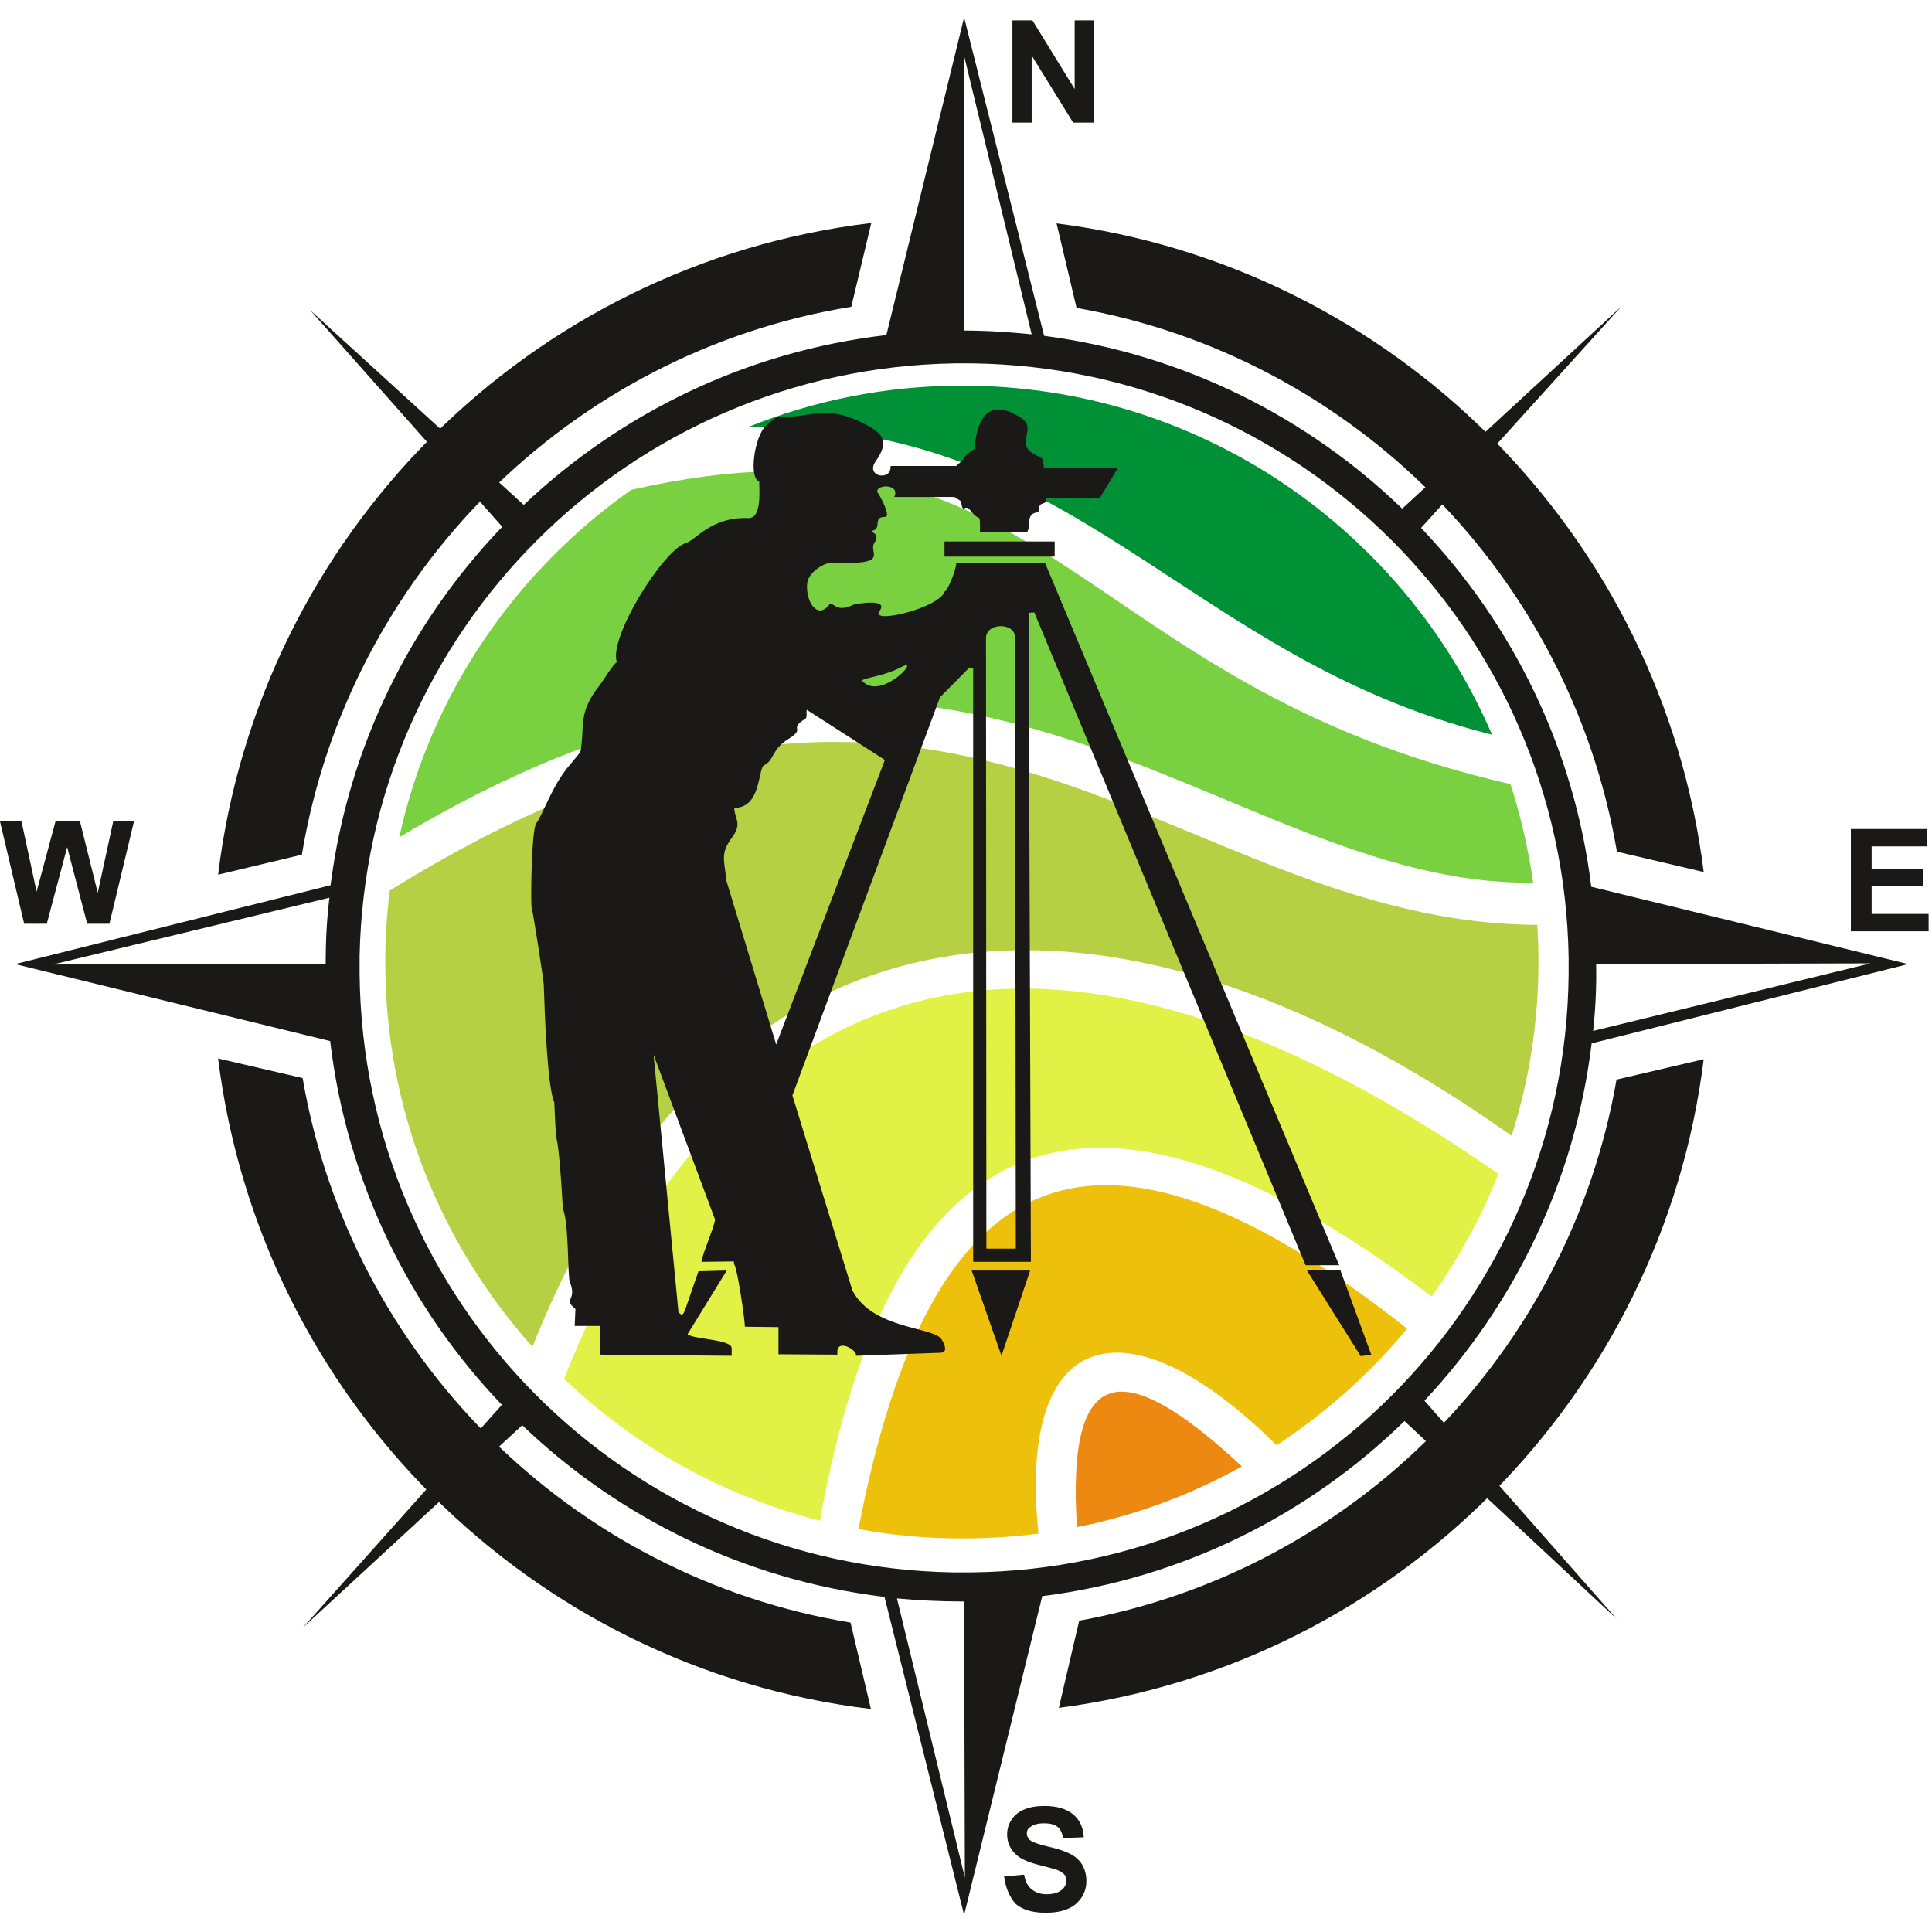
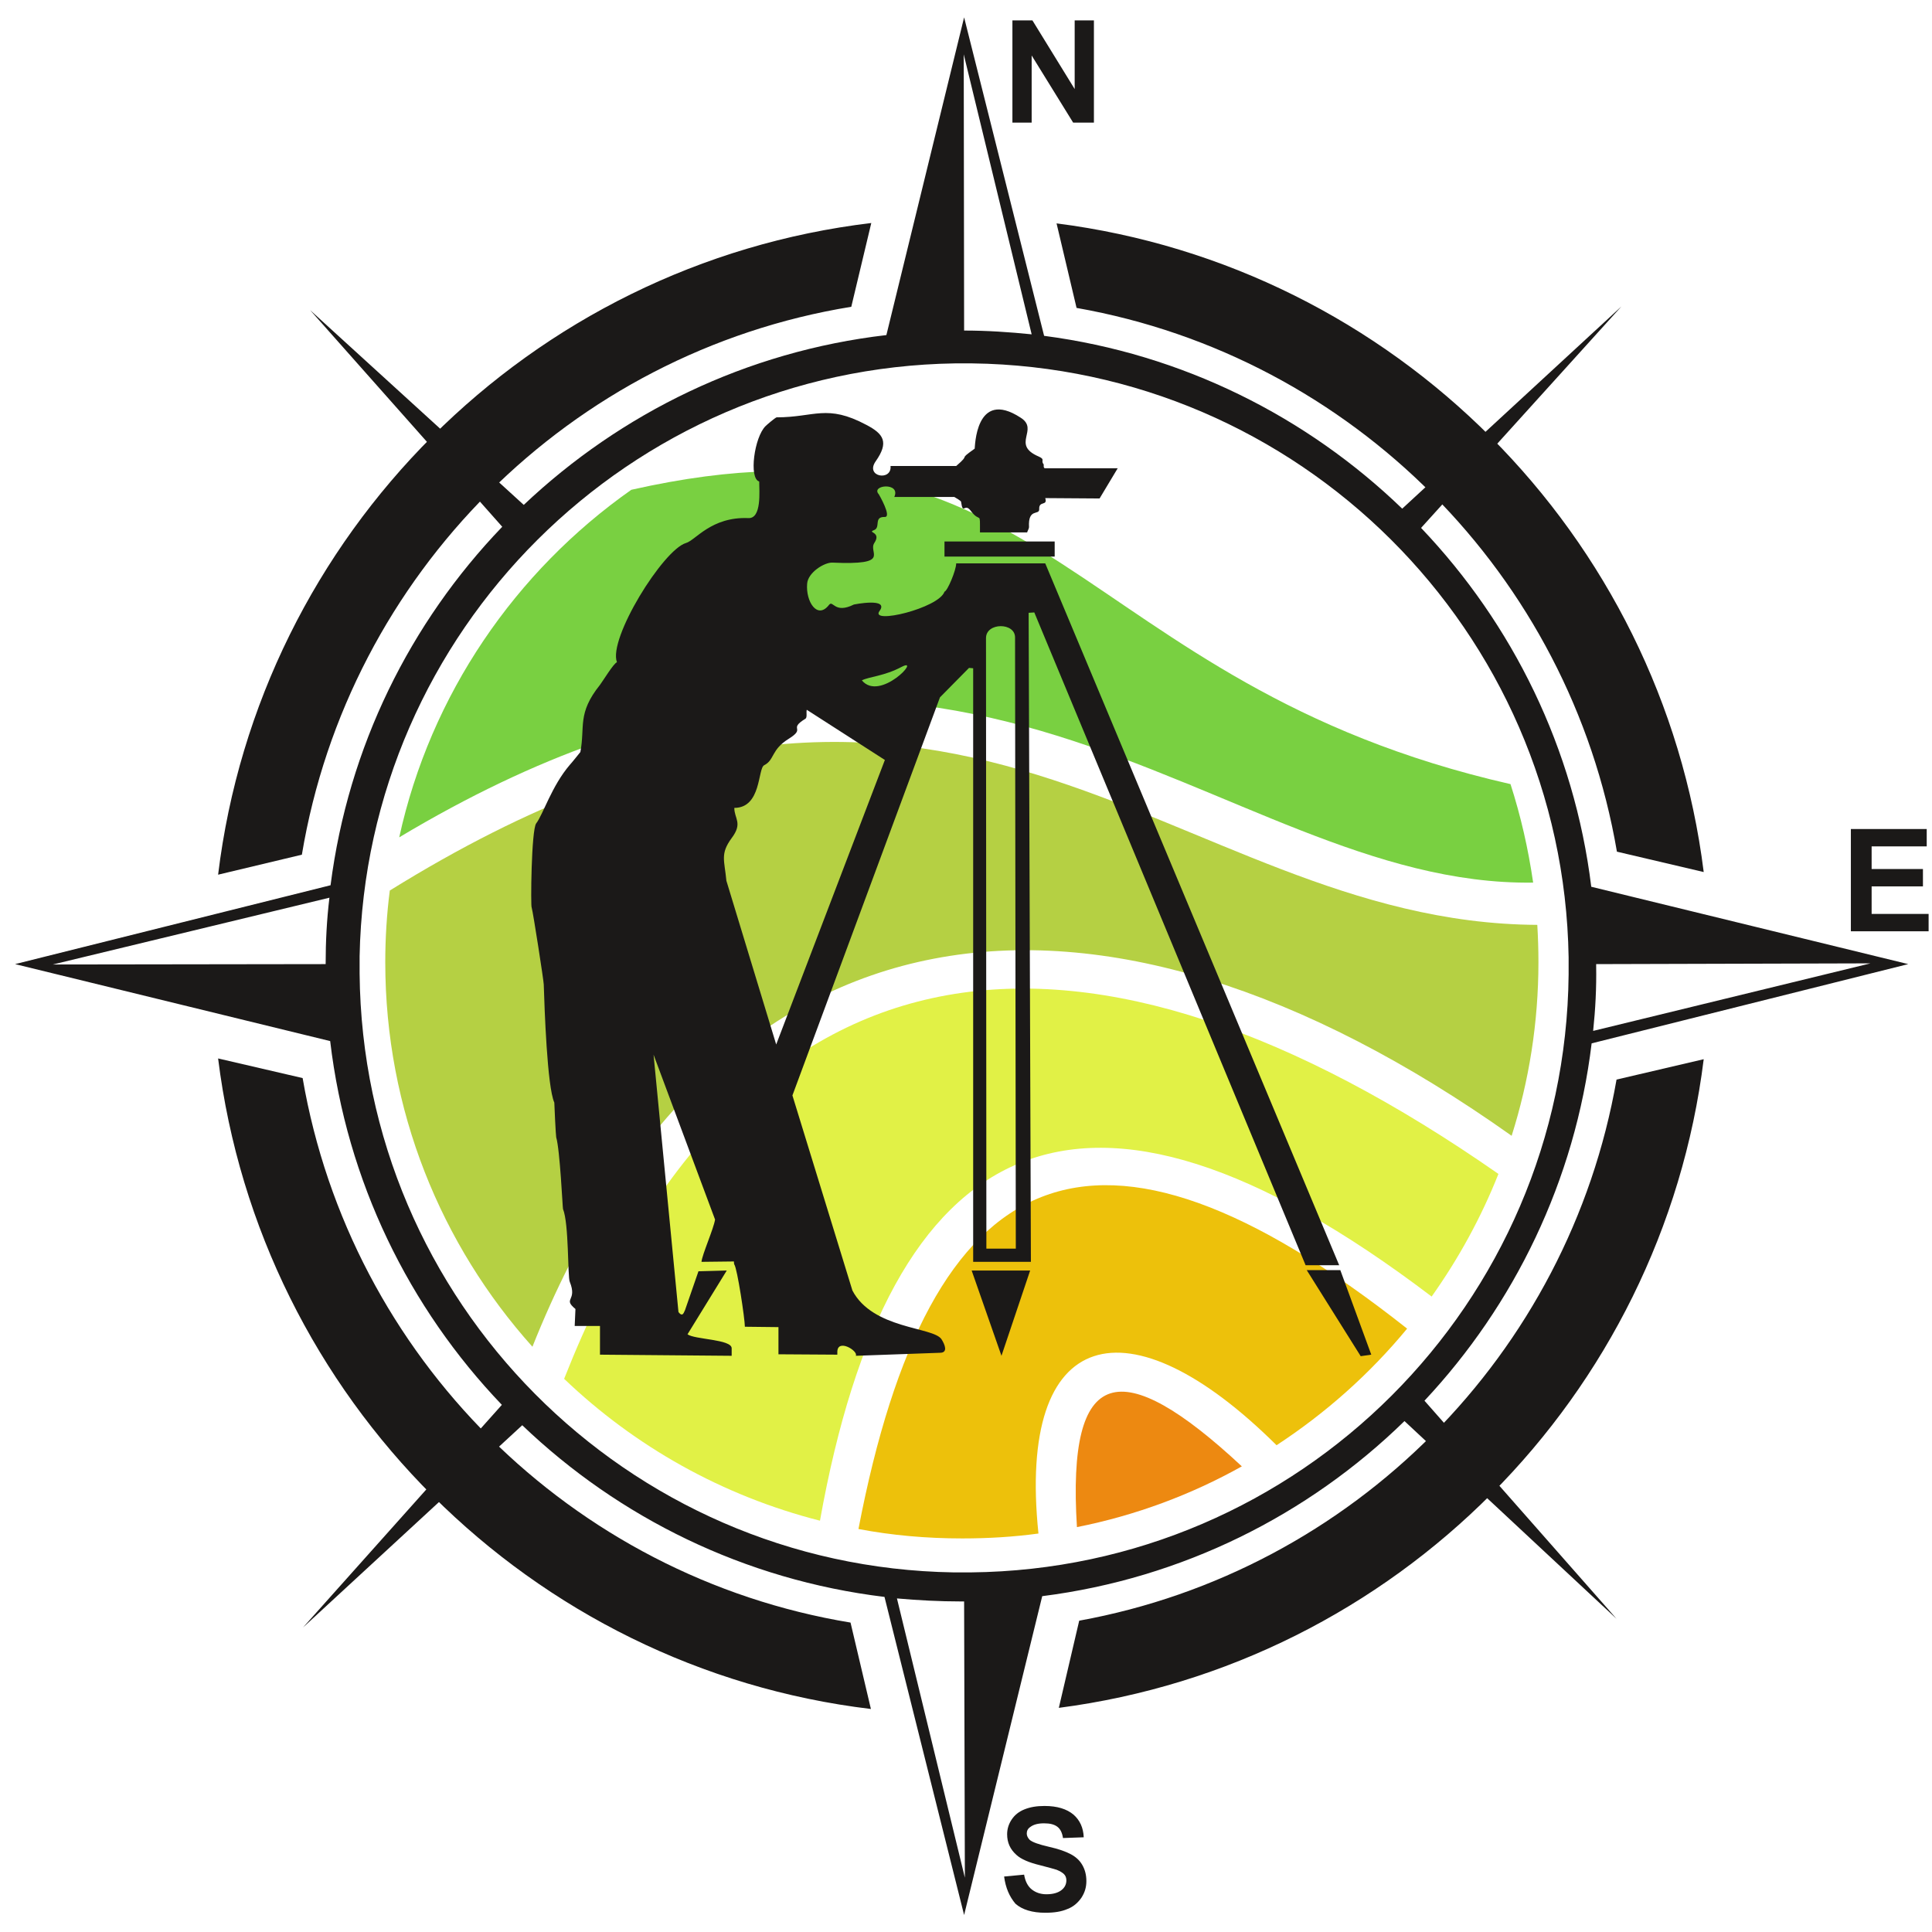
<svg xmlns="http://www.w3.org/2000/svg" id="Camada_1" x="0px" y="0px" viewBox="0 0 512 512" style="enable-background:new 0 0 512 512;" xml:space="preserve">
  <style type="text/css">	.st0{fill-rule:evenodd;clip-rule:evenodd;fill:#009035;}	.st1{fill-rule:evenodd;clip-rule:evenodd;fill:#79D041;}	.st2{fill-rule:evenodd;clip-rule:evenodd;fill:#B5D043;}	.st3{fill-rule:evenodd;clip-rule:evenodd;fill:#E1F146;}	.st4{fill-rule:evenodd;clip-rule:evenodd;fill:#EDC10B;}	.st5{fill-rule:evenodd;clip-rule:evenodd;fill:#ED8911;}	.st6{fill-rule:evenodd;clip-rule:evenodd;fill:#1B1918;}</style>
  <g>
-     <path class="st0" d="M255,102.2c62.9,0,117,38.1,140.4,92.5c-81.6-20.4-110.3-83.3-197.2-81.5C215.8,106.1,234.9,102.2,255,102.2  L255,102.2z M255,102.2" />
    <path class="st1" d="M400.3,207.8c2.7,8.4,4.7,17.1,6,26.1c-84.5,1.2-151.8-101-300.5-12c8.3-37.9,30.8-70.5,61.5-92.1  C278,104.8,283.4,181.2,400.3,207.8L400.3,207.8z M400.3,207.8" />
    <path class="st2" d="M407.4,245.1c0.2,3.3,0.3,6.6,0.3,9.9c0,16-2.5,31.5-7.1,46c-110.6-78.5-211.2-65.3-259.5,55.9  c-24.2-27-39-62.7-39-101.9c0-6.4,0.4-12.8,1.2-19C253.8,142.6,308.9,244.6,407.4,245.1L407.4,245.1z M407.4,245.1" />
    <path class="st3" d="M397.1,311.1c-4.6,11.6-10.6,22.5-17.7,32.5c-93.6-71.1-143.8-42.9-162.1,59.4c-25.9-6.6-49.1-19.7-67.8-37.6  C198.2,242.1,288.9,235.7,397.1,311.1L397.1,311.1z M397.1,311.1" />
    <path class="st4" d="M372.9,352.1c-9.9,12-21.6,22.4-34.6,30.9c-39.3-39-68.8-31.7-63.1,23.4c-6.6,0.9-13.3,1.3-20.2,1.3  c-9.4,0-18.6-0.8-27.5-2.5C246.3,307.3,289.5,286.2,372.9,352.1L372.9,352.1z M372.9,352.1" />
    <path class="st5" d="M329.1,388.6c-13.4,7.5-28.1,13-43.7,16.1C282.7,361.6,297,358.7,329.1,388.6L329.1,388.6z M329.1,388.6" />
    <path class="st6" d="M268.3,32.5V5.4h5.3l11.2,18.2V5.4h5.1v27.1h-5.5l-11-17.8v17.8H268.3z M268.3,32.5" />
    <path class="st6" d="M490.5,246.8v-27.1h20.1v4.6H496v6h13.6v4.6H496v7.3h15.1v4.6H490.5z M490.5,246.8" />
    <path class="st6" d="M266.1,497.3l5.3-0.5c0.3,1.8,1,3.1,2,3.9c1,0.8,2.3,1.3,3.9,1.3c1.8,0,3.1-0.4,4-1.1c0.9-0.7,1.3-1.6,1.3-2.6  c0-0.6-0.2-1.2-0.6-1.6c-0.4-0.4-1-0.8-2-1.2c-0.6-0.2-2.1-0.6-4.4-1.2c-2.9-0.7-5-1.6-6.2-2.7c-1.7-1.5-2.5-3.3-2.5-5.5  c0-1.4,0.4-2.7,1.2-3.9c0.8-1.2,1.9-2.1,3.4-2.7c1.5-0.6,3.2-0.9,5.3-0.9c3.4,0,5.9,0.8,7.7,2.3c1.7,1.5,2.6,3.5,2.7,6l-5.5,0.2  c-0.2-1.4-0.7-2.4-1.5-3c-0.8-0.6-1.9-0.9-3.5-0.9c-1.6,0-2.8,0.3-3.7,1c-0.6,0.4-0.9,1-0.9,1.7c0,0.6,0.3,1.2,0.8,1.7  c0.7,0.6,2.4,1.2,5,1.8c2.7,0.6,4.6,1.3,5.9,2c1.3,0.7,2.3,1.6,3,2.8c0.7,1.2,1.1,2.6,1.1,4.3c0,1.6-0.4,3-1.3,4.4  c-0.9,1.3-2.1,2.4-3.7,3c-1.6,0.7-3.5,1-5.9,1c-3.4,0-6.1-0.8-7.9-2.4C267.5,502.6,266.5,500.3,266.1,497.3L266.1,497.3z   M266.1,497.3" />
-     <path class="st6" d="M6.4,244.8L0,217.7h5.7l4,18.6l5-18.6h6.5l4.7,18.9l4.1-18.9h5.5L29,244.8h-5.9l-5.3-20.3l-5.4,20.3H6.4z   M6.4,244.8" />
    <path class="st6" d="M280,59.2c89.5,11.4,160.3,82.4,171.5,171.9l-23-5.4C416,152.4,358.4,94.5,285.3,81.6L280,59.2z M451.5,280.7  c-11.1,89.4-81.7,160.3-170.9,171.9l5.4-23.1c72.6-13.2,129.7-70.6,142.4-143.4L451.5,280.7z M230.8,452.9  c-90.2-10.8-161.8-82.3-173-172.4l22.4,5.2c12.7,73.9,71.2,132.1,145.2,144.3L230.8,452.9z M57.8,231.8  c11-90.3,82.7-161.9,173.1-172.7l-5.3,22.2C151.2,93.4,92.4,152.1,80,226.5L57.8,231.8z M57.8,231.8" />
    <path class="st6" d="M255.5,87.6c6,0,12,0.4,17.9,1l-18-74.2L255.5,87.6z M371.6,134.8l58.1-53.6l-53.1,58.7  c24.2,25.4,40.6,58.4,45.1,95.1l84,20.5l-83.9,21c-4.4,36.4-20.5,69.3-44.3,94.7l50.9,57.8l-56.2-52.4  c-25.5,24.9-58.9,41.7-96,46.4l-20.7,84.5l-21.1-84.3c-37.1-4.5-70.4-21-96-45.5l-58.1,53.6l52.7-59  c-24.6-25.7-41.1-59.2-45.5-96.4L4,255.5l83.6-20.9c4.7-36.7,21.1-69.6,45.5-95L82.2,82.2l56.6,51.6c25.7-24.3,59-40.7,96.1-45  l20.6-84.2L276.7,89C313.4,93.8,346.3,110.4,371.6,134.8L371.6,134.8z M257.6,96.3h-4.5c-86.3,1.3-156.1,70.9-157.8,157.1l0,4.6  c0.8,86.9,70.7,157.3,157.4,158.7l4.6,0c87.1-0.9,157.5-71.3,158.4-158.4l0-4.6C414.3,167.2,344.2,97.4,257.6,96.3L257.6,96.3z   M422.2,273.2l73.5-17.9l-72.7,0.2c0,0.2,0,0.3,0,0.5C423.1,261.8,422.8,267.5,422.2,273.2L422.2,273.2z M86.3,255.5  c0-6,0.3-11.8,1-17.6L14,255.6L86.3,255.5z M255.5,424.4c-0.3,0-0.5,0-0.8,0c-5.7,0-11.4-0.3-17-0.8l18,74L255.5,424.4z   M255.5,424.4" />
    <path class="st6" d="M201.2,127.6c-2.8-0.8-1.3-11.8,1.7-14.7c0.4-0.4,2.4-2.1,2.9-2.3c10.1,0,13.3-3.6,23.8,2  c4.6,2.4,6,4.6,2.5,9.6c-3,4.2,4.3,5.4,3.9,1.3h17.4c4.2-3.6,0.1-1.2,4.9-4.6c0.1-0.1,0.1-16.1,12.2-8.2c5,3.2-2.7,7.1,4.8,10.3  c1.8,0.8,0.4,1,1.3,2.1c0,0.3-0.1,0.9,0.3,1h19.3l-4.8,8L277,132c0.7,2.2-1.7,0.6-1.6,2.9c0.1,1.8-3-0.4-2.7,4.8  c0,0.4-0.4,1-0.5,1.4h-12.5c0-6.1,0.2-2.2-2.5-5.8c-1.6-2.1-2,1.3-2.5-2.3c0-0.3-1.5-1.1-1.8-1.3h-15.9c1.8-4-6.4-3.2-4.1-0.7  c0,0,3.5,6,1.6,6c-3.1-0.1-1,2.8-2.9,3.5c-1.9,0.7,2.1,0.4,0.1,3.4c-1.7,2.6,4.7,5.9-11.1,5.2c-2.1-0.1-6.5,2.6-6.7,5.6  c-0.4,4.7,2.7,9.6,5.8,5.6c1.1-1.4,1.4,2.5,6.6-0.1c0,0,9.4-1.9,6.8,1.7c-2.8,3.7,15.7-0.7,17.2-5.1c0.8-0.2,3.1-5.7,3.1-7.5h23.6  l77.9,186H346l-71.9-173l-1.5,0.1l0.6,172h-15.3V177.1l-1.1-0.1l-7.7,7.8L210,290.3l15.9,51.7c5.4,10.3,21.4,9.6,23.6,12.9  c0.9,1.4,1.8,3.6-0.4,3.6l-22.3,0.8c0.7-1.3-4.9-4.7-4.9-1c0,0.2,0,0.5,0,0.7l-15.6-0.1v-7.2l-8.9-0.1c0-2-2-15.4-2.8-16.5  c-0.1-0.2-0.1-0.6-0.1-0.8l-8.6,0.1c0.2-2,3.2-8.7,3.6-11.2l-16.3-43.7l6.6,68.2c1.2,1.6,1.5-0.2,1.7-0.4c0,0,3.6-10.4,3.6-10.4  l7.5-0.2l-10.4,16.9c1.8,1.4,11.7,1.3,11.7,3.7c0,0.7,0,1.3,0,2L159,359v-7.6l-6.7,0l0.2-4.5c-3.5-2.9,0.6-2-1.5-7.2  c-0.6-1.3-0.2-15.4-1.8-19.3c-0.1-0.2-0.8-15.7-1.8-19c-0.1-0.4-0.5-8.4-0.5-9.2c-1.9-4.2-2.6-25-2.8-31.3c0-0.9-2.8-19-3.2-20.4  c-0.3-0.1-0.1-20.6,1.2-22.3c1.8-2.3,4.1-9.9,8.9-15.5c0.4-0.4,2.8-3.4,2.8-3.4c1.3-6.7-0.9-10.2,5.2-17.8c0.7-0.9,3.6-5.7,4.5-6  c-2.4-6.2,12.2-29.8,18.3-31.6c2.5-0.7,6.7-7,16.5-6.6C201.9,137.5,201.2,130.1,201.2,127.6L201.2,127.6z M228.4,180.3  c2-1,5.9-1.1,10.6-3.6C244.3,174,233.2,186.1,228.4,180.3L228.4,180.3z M261.3,169.1l0.1,161.8h7.8L269,169  C269.1,164.9,261.3,164.9,261.3,169.1L261.3,169.1z M192.5,233.4c-0.5-5.4-1.7-7.1,1.4-11.3c3-4,0.7-5.1,0.7-8  c7.2,0,6.2-10.4,7.9-11.3c2.8-1.4,1.8-4.1,6.5-7c4.8-3-0.3-2.4,4.4-5.3c0.6-0.3,0.2-1.7,0.4-2.4l20.7,13.3l-28.8,75.4L192.5,233.4z   M192.5,233.4" />
    <path class="st6" d="M265.4,359.3l-7.9-22.6H273L265.4,359.3z M265.4,359.3" />
    <path class="st6" d="M360.6,359.4l-14.3-22.8h8.9l8.2,22.4L360.6,359.4z M360.6,359.4" />
    <rect x="250.3" y="143.5" class="st6" width="29.2" height="4" />
  </g>
</svg>